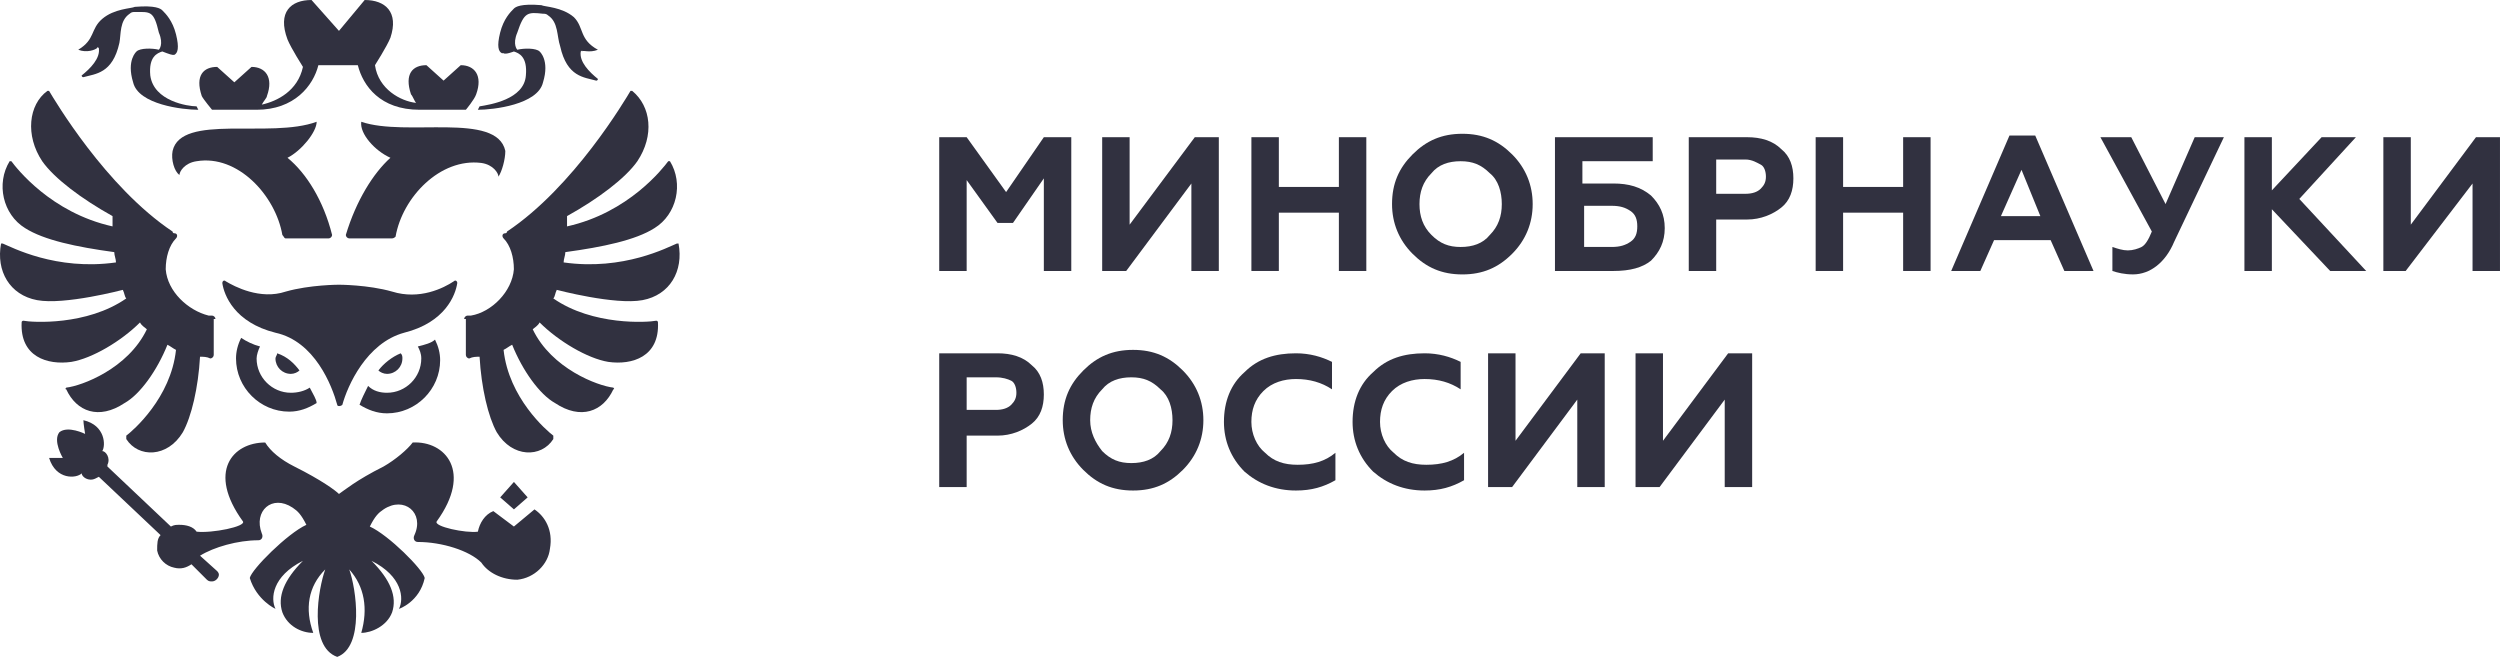
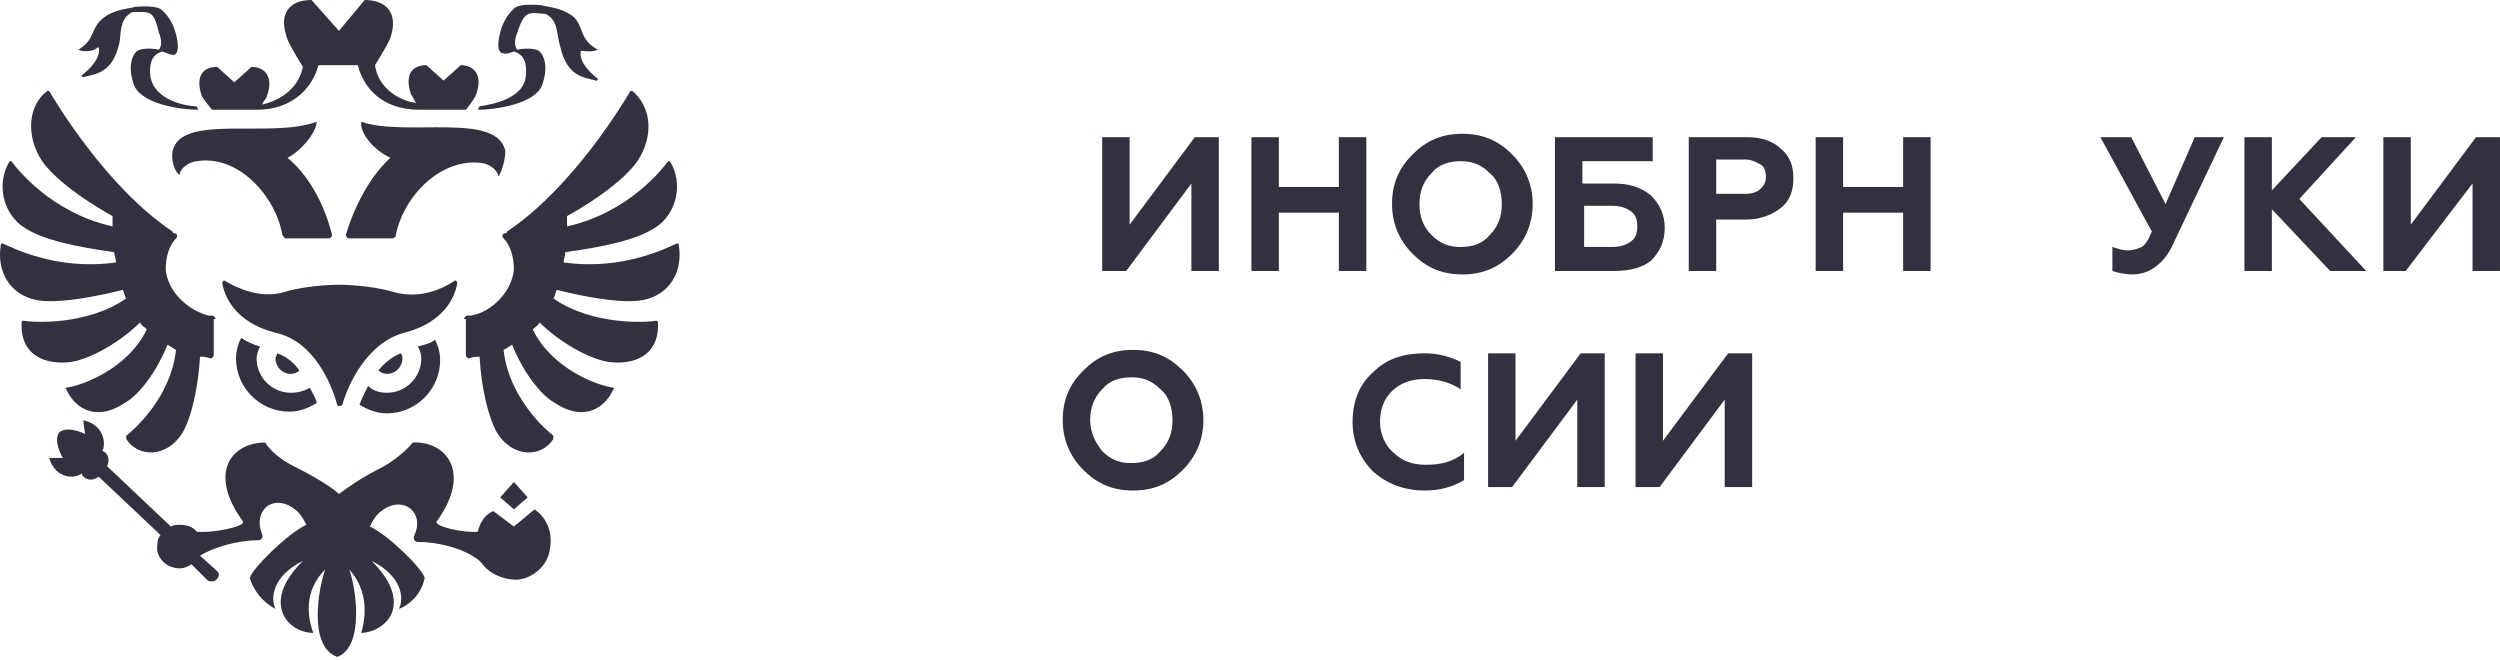
<svg xmlns="http://www.w3.org/2000/svg" width="125" height="33" viewBox="0 0 125 33" fill="none">
-   <path d="M48.333 13.549H46.961V6.86H48.333L50.305 9.604L52.192 6.86H53.564V13.549H52.192V8.918L50.648 11.148H49.877L48.333 9.004V13.549Z" fill="#313140" />
  <path d="M56.31 13.549H55.109V6.86H56.481V11.233L59.74 6.86H60.941V13.549H59.569V9.175L56.31 13.549Z" fill="#313140" />
  <path d="M63.942 13.549H62.57V6.86H63.942V9.347H66.944V6.86H68.316V13.549H66.944V10.633H63.942V13.549Z" fill="#313140" />
  <path d="M69.602 10.205C69.602 9.176 69.945 8.404 70.631 7.718C71.317 7.032 72.088 6.689 73.118 6.689C74.147 6.689 74.918 7.032 75.605 7.718C76.291 8.404 76.634 9.262 76.634 10.205C76.634 11.148 76.291 12.006 75.605 12.692C74.918 13.378 74.147 13.721 73.118 13.721C72.088 13.721 71.317 13.378 70.631 12.692C69.945 12.006 69.602 11.148 69.602 10.205ZM71.574 11.749C72.003 12.177 72.431 12.349 73.032 12.349C73.632 12.349 74.147 12.177 74.49 11.749C74.918 11.32 75.09 10.805 75.09 10.205C75.09 9.605 74.918 9.004 74.49 8.661C74.061 8.233 73.632 8.061 73.032 8.061C72.431 8.061 71.917 8.233 71.574 8.661C71.145 9.09 70.974 9.605 70.974 10.205C70.974 10.805 71.145 11.32 71.574 11.749Z" fill="#313140" />
  <path d="M80.664 13.549H77.748V6.86H82.636V8.06H79.12V9.175H80.664C81.436 9.175 82.036 9.347 82.55 9.776C82.979 10.204 83.237 10.719 83.237 11.405C83.237 12.091 82.979 12.605 82.55 13.034C82.122 13.377 81.521 13.549 80.664 13.549ZM79.206 10.29V12.348H80.578C81.007 12.348 81.264 12.262 81.521 12.091C81.779 11.919 81.864 11.662 81.864 11.319C81.864 10.976 81.779 10.719 81.521 10.547C81.264 10.376 81.007 10.29 80.578 10.29H79.206Z" fill="#313140" />
  <path d="M85.81 13.549H84.438V6.86H87.353C88.039 6.86 88.64 7.031 89.068 7.46C89.497 7.803 89.669 8.318 89.669 8.918C89.669 9.518 89.497 10.033 89.068 10.376C88.64 10.719 88.039 10.976 87.353 10.976H85.81V13.549ZM85.81 8.06V9.69H87.267C87.611 9.69 87.868 9.604 88.039 9.433C88.211 9.261 88.296 9.09 88.296 8.832C88.296 8.575 88.211 8.318 88.039 8.232C87.868 8.146 87.611 7.975 87.267 7.975H85.81V8.06Z" fill="#313140" />
  <path d="M92.155 13.549H90.783V6.86H92.155V9.347H95.157V6.86H96.529V13.549H95.157V10.633H92.155V13.549Z" fill="#313140" />
-   <path d="M99.016 13.55H97.559L100.474 6.775H101.761L104.676 13.55H103.219L102.532 12.007H99.703L99.016 13.55ZM101.075 8.491L100.046 10.806H102.018L101.075 8.491Z" fill="#313140" />
  <path d="M106.649 13.72C106.22 13.72 105.877 13.635 105.62 13.549V12.348C105.877 12.434 106.134 12.52 106.392 12.52C106.649 12.52 106.906 12.434 107.078 12.348C107.249 12.262 107.421 12.005 107.592 11.576L105.02 6.86H106.563L108.278 10.204L109.736 6.86H111.194L108.707 12.091C108.278 13.12 107.506 13.72 106.649 13.72Z" fill="#313140" />
  <path d="M113.593 13.549H112.221V6.86H113.593V9.518L116.08 6.86H117.795L114.965 9.947L118.309 13.549H116.509L113.593 10.462V13.549Z" fill="#313140" />
  <path d="M120.283 13.549H119.168V6.86H120.54V11.233L123.799 6.86H124.999V13.549H123.627V9.175L120.283 13.549Z" fill="#313140" />
-   <path d="M48.333 24.354H46.961V17.665H49.877C50.563 17.665 51.163 17.837 51.592 18.265C52.021 18.608 52.192 19.123 52.192 19.723C52.192 20.323 52.021 20.838 51.592 21.181C51.163 21.524 50.563 21.781 49.877 21.781H48.333V24.354ZM48.333 18.866V20.495H49.791C50.134 20.495 50.391 20.409 50.563 20.238C50.734 20.066 50.82 19.895 50.82 19.637C50.82 19.38 50.734 19.123 50.563 19.037C50.391 18.951 50.134 18.866 49.791 18.866H48.333Z" fill="#313140" />
  <path d="M53.137 21.01C53.137 19.981 53.48 19.209 54.166 18.523C54.852 17.837 55.624 17.494 56.653 17.494C57.682 17.494 58.454 17.837 59.14 18.523C59.826 19.209 60.169 20.067 60.169 21.01C60.169 21.953 59.826 22.811 59.14 23.497C58.454 24.183 57.682 24.526 56.653 24.526C55.624 24.526 54.852 24.183 54.166 23.497C53.48 22.811 53.137 21.953 53.137 21.01ZM55.109 22.554C55.538 22.983 55.967 23.154 56.567 23.154C57.167 23.154 57.682 22.983 58.025 22.554C58.454 22.125 58.625 21.61 58.625 21.01C58.625 20.41 58.454 19.81 58.025 19.466C57.596 19.038 57.167 18.866 56.567 18.866C55.967 18.866 55.452 19.038 55.109 19.466C54.68 19.895 54.509 20.41 54.509 21.01C54.509 21.61 54.766 22.125 55.109 22.554Z" fill="#313140" />
-   <path d="M64.799 24.526C63.77 24.526 62.912 24.183 62.226 23.582C61.54 22.896 61.197 22.039 61.197 21.095C61.197 20.066 61.54 19.209 62.226 18.608C62.912 17.922 63.77 17.665 64.799 17.665C65.485 17.665 66.085 17.837 66.6 18.094V19.466C66.085 19.123 65.485 18.951 64.799 18.951C64.199 18.951 63.598 19.123 63.17 19.552C62.741 19.98 62.569 20.495 62.569 21.095C62.569 21.696 62.827 22.296 63.255 22.639C63.684 23.068 64.199 23.239 64.885 23.239C65.657 23.239 66.257 23.068 66.771 22.639V24.011C66.171 24.354 65.571 24.526 64.799 24.526Z" fill="#313140" />
  <path d="M71.231 24.526C70.202 24.526 69.344 24.183 68.658 23.582C67.972 22.896 67.629 22.039 67.629 21.095C67.629 20.066 67.972 19.209 68.658 18.608C69.344 17.922 70.202 17.665 71.231 17.665C71.917 17.665 72.517 17.837 73.032 18.094V19.466C72.517 19.123 71.917 18.951 71.231 18.951C70.63 18.951 70.03 19.123 69.601 19.552C69.172 19.98 69.001 20.495 69.001 21.095C69.001 21.696 69.258 22.296 69.687 22.639C70.116 23.068 70.63 23.239 71.316 23.239C72.088 23.239 72.689 23.068 73.203 22.639V24.011C72.603 24.354 72.002 24.526 71.231 24.526Z" fill="#313140" />
  <path d="M75.605 24.354H74.404V17.665H75.776V22.039L79.035 17.665H80.236V24.354H78.864V19.98L75.605 24.354Z" fill="#313140" />
  <path d="M82.978 24.354H81.777V17.665H83.149V22.039L86.408 17.665H87.608V24.354H86.236V19.98L82.978 24.354Z" fill="#313140" />
  <path d="M23.207 15.95C23.207 15.865 23.293 15.779 23.378 15.779C23.464 15.779 23.464 15.779 23.55 15.779C24.579 15.607 25.608 14.578 25.694 13.464C25.694 12.863 25.523 12.263 25.179 11.92C25.094 11.834 25.094 11.663 25.265 11.663C25.351 11.663 25.351 11.577 25.351 11.577C28.695 9.347 31.268 4.974 31.525 4.545C31.525 4.545 31.525 4.545 31.611 4.545C32.554 5.317 32.726 6.775 31.868 8.061C31.268 8.918 29.896 9.948 28.352 10.805C28.352 10.977 28.352 11.148 28.352 11.32C31.44 10.634 33.155 8.404 33.412 8.061H33.498C34.184 9.176 33.841 10.719 32.726 11.405C31.783 12.006 30.153 12.349 28.267 12.606C28.267 12.777 28.181 12.949 28.181 13.121C31.182 13.549 33.412 12.349 33.841 12.177H33.927C34.184 13.549 33.498 14.75 32.126 15.007C30.754 15.264 27.838 14.493 27.838 14.493C27.752 14.664 27.752 14.836 27.666 14.921C29.639 16.294 32.383 16.122 32.812 16.036C32.812 16.036 32.898 16.036 32.898 16.122C32.983 17.837 31.611 18.266 30.411 18.094C29.381 17.923 27.924 17.065 26.98 16.122C26.895 16.294 26.723 16.379 26.637 16.465C27.581 18.438 29.896 19.295 30.668 19.381C30.668 19.381 30.754 19.466 30.668 19.466C30.153 20.581 29.038 21.01 27.752 20.153C26.98 19.724 26.123 18.523 25.608 17.237C25.437 17.323 25.351 17.408 25.179 17.494C25.437 19.895 27.323 21.525 27.666 21.782C27.666 21.782 27.666 21.782 27.666 21.868C27.666 21.868 27.666 21.868 27.666 21.953C27.066 22.897 25.608 22.897 24.836 21.61C24.408 20.839 24.065 19.381 23.979 17.837C23.807 17.837 23.636 17.837 23.464 17.923C23.378 17.923 23.293 17.837 23.293 17.751V15.95H23.207Z" fill="#313140" />
  <path d="M10.773 15.95C10.773 15.865 10.687 15.779 10.601 15.779C10.515 15.779 10.515 15.779 10.43 15.779C9.401 15.522 8.372 14.578 8.286 13.464C8.286 12.863 8.457 12.263 8.8 11.92C8.886 11.834 8.886 11.663 8.715 11.663C8.629 11.663 8.629 11.577 8.629 11.577C5.284 9.347 2.712 4.974 2.454 4.545C2.454 4.545 2.454 4.545 2.369 4.545C1.425 5.231 1.254 6.775 2.111 8.061C2.712 8.918 4.084 9.948 5.627 10.805C5.627 10.977 5.627 11.148 5.627 11.32C2.54 10.634 0.825 8.404 0.568 8.061H0.482C-0.204 9.176 0.139 10.719 1.254 11.405C2.197 12.006 3.827 12.349 5.713 12.606C5.713 12.777 5.799 12.949 5.799 13.121C2.797 13.549 0.568 12.349 0.139 12.177H0.053C-0.204 13.549 0.482 14.75 1.854 15.007C3.226 15.264 6.142 14.493 6.142 14.493C6.228 14.664 6.228 14.836 6.314 14.921C4.341 16.294 1.597 16.122 1.168 16.036C1.168 16.036 1.082 16.036 1.082 16.122C0.997 17.837 2.369 18.266 3.569 18.094C4.598 17.923 6.056 17.065 7 16.122C7.085 16.294 7.257 16.379 7.343 16.465C6.399 18.438 4.084 19.295 3.312 19.381C3.312 19.381 3.226 19.466 3.312 19.466C3.827 20.581 4.941 21.01 6.228 20.153C7 19.724 7.857 18.523 8.372 17.237C8.543 17.323 8.629 17.408 8.8 17.494C8.543 19.895 6.657 21.525 6.314 21.782C6.314 21.782 6.314 21.782 6.314 21.868C6.314 21.868 6.314 21.868 6.314 21.953C6.914 22.897 8.372 22.897 9.143 21.61C9.572 20.839 9.915 19.381 10.001 17.837C10.172 17.837 10.344 17.837 10.515 17.923C10.601 17.923 10.687 17.837 10.687 17.751V15.95H10.773Z" fill="#313140" />
  <path d="M10.602 5.488H12.832C14.718 5.488 15.662 4.288 15.919 3.259H17.891C18.149 4.288 19.006 5.488 20.979 5.488H23.294C23.294 5.488 23.723 4.974 23.808 4.717C24.152 3.773 23.723 3.259 23.037 3.259L22.179 4.031L21.322 3.259C20.636 3.259 20.207 3.688 20.55 4.717C20.636 4.802 20.721 5.06 20.807 5.145C20.035 5.06 18.92 4.459 18.749 3.259C18.749 3.259 19.349 2.315 19.521 1.887C19.95 0.6 19.264 0 18.234 0L16.948 1.544L15.576 0C14.547 0 13.861 0.6 14.375 1.972C14.547 2.401 15.147 3.345 15.147 3.345C14.89 4.545 13.861 5.06 13.089 5.231C13.175 5.06 13.346 4.888 13.346 4.802C13.689 3.859 13.261 3.345 12.575 3.345L11.717 4.116L10.859 3.345C10.173 3.345 9.745 3.773 10.088 4.802C10.173 4.974 10.602 5.488 10.602 5.488Z" fill="#313140" />
  <path d="M14.29 11.92H16.434C16.519 11.92 16.605 11.834 16.605 11.748C16.176 10.033 15.319 8.661 14.375 7.889C15.062 7.546 15.833 6.603 15.833 6.088C13.518 6.946 9.059 5.66 8.63 7.546C8.544 7.975 8.715 8.575 8.973 8.747C8.973 8.575 9.23 8.147 9.83 8.061C11.889 7.718 13.775 9.776 14.118 11.748C14.204 11.834 14.204 11.92 14.29 11.92Z" fill="#313140" />
  <path d="M25.266 7.546C24.838 5.574 20.293 6.86 18.063 6.088C17.977 6.689 18.749 7.546 19.521 7.889C18.663 8.661 17.806 10.033 17.291 11.748C17.291 11.834 17.377 11.92 17.462 11.92H19.606C19.692 11.92 19.778 11.834 19.778 11.834C20.121 9.862 22.008 7.889 24.066 8.147C24.666 8.232 24.923 8.661 24.923 8.833C25.095 8.575 25.266 7.975 25.266 7.546Z" fill="#313140" />
  <path d="M19.605 14.579C18.404 14.236 16.947 14.236 16.947 14.236C16.947 14.236 15.489 14.236 14.288 14.579C13.002 15.008 11.716 14.322 11.287 14.064C11.201 13.979 11.115 14.064 11.115 14.15C11.201 14.75 11.716 16.122 13.774 16.637C15.746 17.066 16.604 19.296 16.861 20.239C16.861 20.325 17.032 20.325 17.118 20.239C17.375 19.296 18.319 17.152 20.205 16.637C22.264 16.122 22.778 14.75 22.864 14.15C22.864 14.064 22.778 13.979 22.692 14.064C22.178 14.407 20.977 15.008 19.605 14.579Z" fill="#313140" />
  <path d="M18.92 18.523C19.006 18.608 19.177 18.694 19.349 18.694C19.777 18.694 20.12 18.351 20.12 17.922C20.12 17.837 20.12 17.751 20.035 17.665C19.606 17.837 19.177 18.18 18.92 18.523Z" fill="#313140" />
  <path d="M20.892 17.323C20.978 17.494 21.064 17.666 21.064 17.923C21.064 18.866 20.292 19.638 19.349 19.638C19.006 19.638 18.663 19.552 18.405 19.295C18.234 19.638 18.062 19.981 17.977 20.238C18.405 20.495 18.834 20.667 19.349 20.667C20.806 20.667 22.007 19.466 22.007 18.009C22.007 17.666 21.921 17.323 21.75 16.98C21.578 17.151 21.235 17.237 20.892 17.323Z" fill="#313140" />
  <path d="M15.488 19.381C15.231 19.552 14.888 19.638 14.545 19.638C13.602 19.638 12.83 18.866 12.83 17.923C12.83 17.752 12.916 17.494 13.001 17.323C12.658 17.237 12.315 17.066 12.058 16.894C11.886 17.237 11.801 17.58 11.801 17.923C11.801 19.381 13.001 20.582 14.459 20.582C14.974 20.582 15.402 20.41 15.831 20.153C15.831 19.981 15.66 19.724 15.488 19.381Z" fill="#313140" />
  <path d="M13.859 17.665C13.859 17.751 13.773 17.837 13.773 17.922C13.773 18.351 14.117 18.694 14.545 18.694C14.717 18.694 14.888 18.608 14.974 18.523C14.717 18.18 14.374 17.837 13.859 17.665Z" fill="#313140" />
  <path fill-rule="evenodd" clip-rule="evenodd" d="M29.895 2.488C29.981 2.488 29.981 2.488 29.895 2.488C28.952 1.973 29.209 1.373 28.695 0.859C28.095 0.344 27.237 0.344 27.066 0.258C26.037 0.172 25.779 0.344 25.694 0.43C25.522 0.601 25.179 0.944 25.007 1.63C24.836 2.316 24.922 2.574 25.093 2.659H25.179C25.265 2.745 25.694 2.574 25.694 2.574C25.951 2.659 26.38 2.831 26.294 3.774C26.208 4.975 24.493 5.232 23.978 5.318L23.893 5.489C24.664 5.489 26.894 5.232 27.151 4.117C27.494 3.002 26.98 2.574 26.98 2.574C26.808 2.402 26.208 2.402 25.865 2.488C25.865 2.488 25.608 2.231 25.865 1.63C26.208 0.601 26.38 0.601 27.151 0.687C27.237 0.687 27.323 0.687 27.409 0.773C27.923 1.116 27.837 1.802 28.009 2.316C28.352 3.86 29.209 3.86 29.81 4.032C29.895 4.032 29.895 3.946 29.895 3.946C29.467 3.603 28.952 3.088 29.038 2.574C29.038 2.574 29.124 2.488 29.124 2.574C29.124 2.488 29.467 2.659 29.895 2.488Z" fill="#313140" />
  <path fill-rule="evenodd" clip-rule="evenodd" d="M3.912 2.487C3.826 2.487 3.826 2.487 3.912 2.487C4.77 1.973 4.512 1.458 5.113 0.943C5.713 0.429 6.57 0.429 6.742 0.343C7.771 0.257 8.028 0.429 8.114 0.515C8.286 0.686 8.629 1.029 8.8 1.715C8.972 2.401 8.886 2.659 8.714 2.744H8.629C8.543 2.744 8.114 2.573 8.114 2.573C7.857 2.659 7.428 2.83 7.514 3.773C7.685 5.06 9.4 5.317 9.829 5.317L9.915 5.489C9.143 5.489 6.913 5.231 6.656 4.116C6.313 3.002 6.828 2.573 6.828 2.573C6.999 2.401 7.599 2.401 7.943 2.487C7.943 2.487 8.2 2.23 7.943 1.63C7.685 0.515 7.514 0.6 6.742 0.6C6.656 0.6 6.57 0.6 6.485 0.686C5.97 1.029 6.056 1.715 5.97 2.144C5.627 3.688 4.77 3.688 4.169 3.859C4.083 3.859 4.083 3.773 4.083 3.773C4.512 3.43 5.027 2.916 4.941 2.401C4.941 2.401 4.855 2.316 4.855 2.401C4.77 2.487 4.341 2.659 3.912 2.487Z" fill="#313140" />
  <path d="M26.724 25.47L25.695 26.327L24.666 25.555C24.237 25.727 23.98 26.156 23.894 26.584C23.294 26.67 21.665 26.327 21.836 26.07C23.637 23.583 22.265 22.039 20.635 22.125C20.378 22.468 19.778 22.983 19.178 23.326C17.805 24.012 17.205 24.526 16.948 24.698C16.776 24.526 16.09 24.012 14.718 23.326C14.032 22.983 13.518 22.554 13.26 22.125C11.631 22.125 10.345 23.583 12.146 26.07C12.317 26.327 10.602 26.67 9.83 26.584C9.659 26.327 9.316 26.241 8.973 26.241C8.801 26.241 8.715 26.241 8.544 26.327L5.371 23.326V23.24C5.542 22.897 5.285 22.554 5.114 22.554C5.285 22.297 5.285 21.267 4.17 21.01C4.17 21.182 4.256 21.696 4.256 21.696C4.256 21.696 3.398 21.267 2.97 21.61C2.627 22.039 3.141 22.897 3.141 22.897C3.141 22.897 2.712 22.897 2.455 22.897C2.798 24.012 3.827 23.926 4.084 23.669C4.084 23.84 4.427 24.098 4.771 23.926L4.942 23.84L8.029 26.756C7.858 26.927 7.858 27.185 7.858 27.528C7.943 27.956 8.287 28.299 8.715 28.385C9.058 28.471 9.316 28.385 9.573 28.214L10.345 28.986C10.43 29.071 10.516 29.071 10.602 29.071C10.774 29.071 10.945 28.9 10.945 28.728C10.945 28.643 10.859 28.557 10.859 28.557L10.002 27.785C10.688 27.356 11.888 27.013 12.917 27.013C13.089 27.013 13.175 26.842 13.089 26.67C12.66 25.555 13.603 24.698 14.633 25.384C14.89 25.555 15.061 25.727 15.319 26.241C14.375 26.67 12.574 28.471 12.489 28.9C12.832 30.015 13.775 30.444 13.775 30.444C13.518 29.929 13.603 28.814 15.147 28.042C14.204 28.986 13.861 29.843 14.118 30.615C14.375 31.301 15.061 31.644 15.662 31.644C15.233 30.444 15.404 29.329 16.262 28.471C15.919 29.414 15.404 32.33 16.862 32.845C18.234 32.33 17.805 29.414 17.462 28.471C18.234 29.329 18.406 30.444 18.063 31.644C18.577 31.644 19.349 31.301 19.606 30.615C19.864 29.843 19.521 28.986 18.577 28.042C20.121 28.814 20.207 29.929 19.949 30.444C19.949 30.444 20.979 30.1 21.236 28.9C21.15 28.471 19.435 26.756 18.491 26.327C18.749 25.813 18.92 25.641 19.178 25.47C20.207 24.784 21.236 25.641 20.721 26.756C20.635 26.927 20.721 27.099 20.893 27.099C22.093 27.099 23.465 27.528 24.066 28.128C24.409 28.643 25.095 28.986 25.867 28.986C26.724 28.9 27.41 28.214 27.496 27.442C27.668 26.499 27.239 25.813 26.724 25.47Z" fill="#313140" />
  <path d="M26.382 24.869L25.696 24.097L25.01 24.869L25.696 25.469L26.382 24.869Z" fill="#313140" />
</svg>